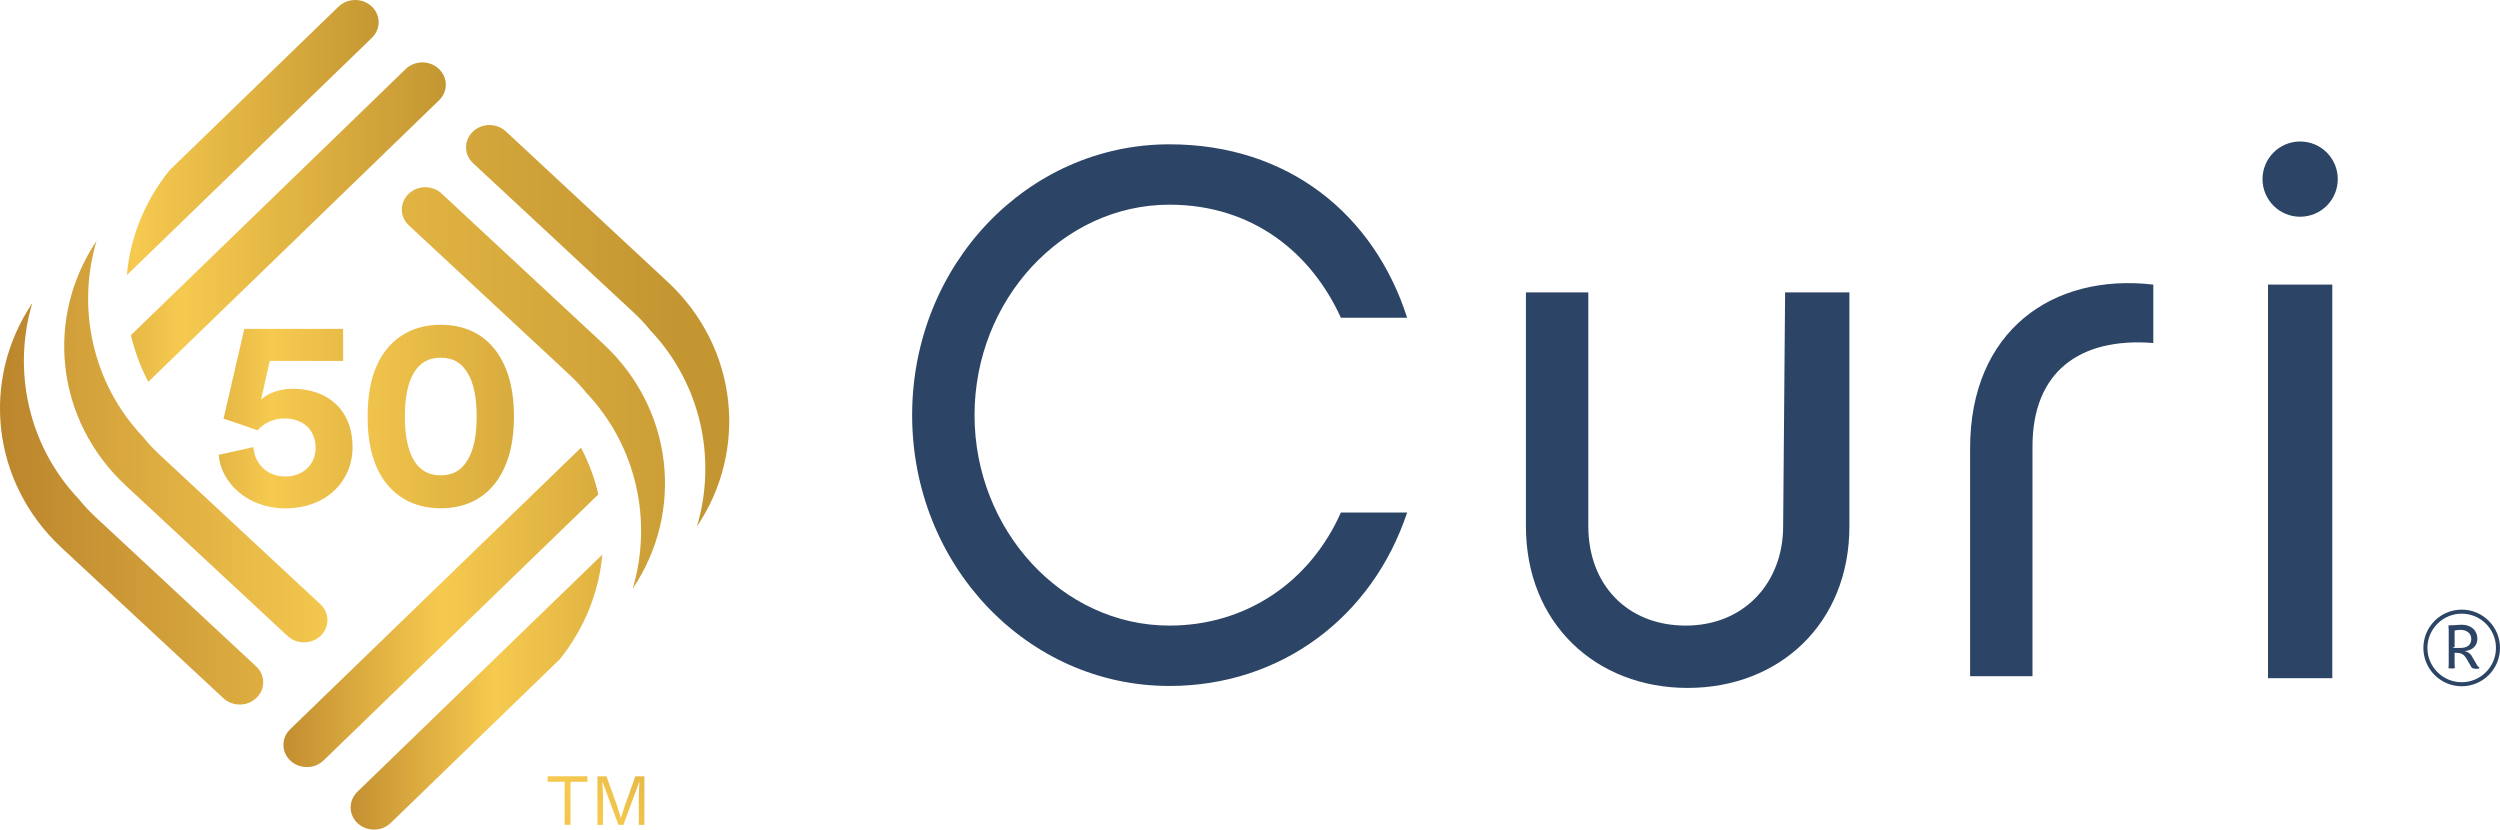
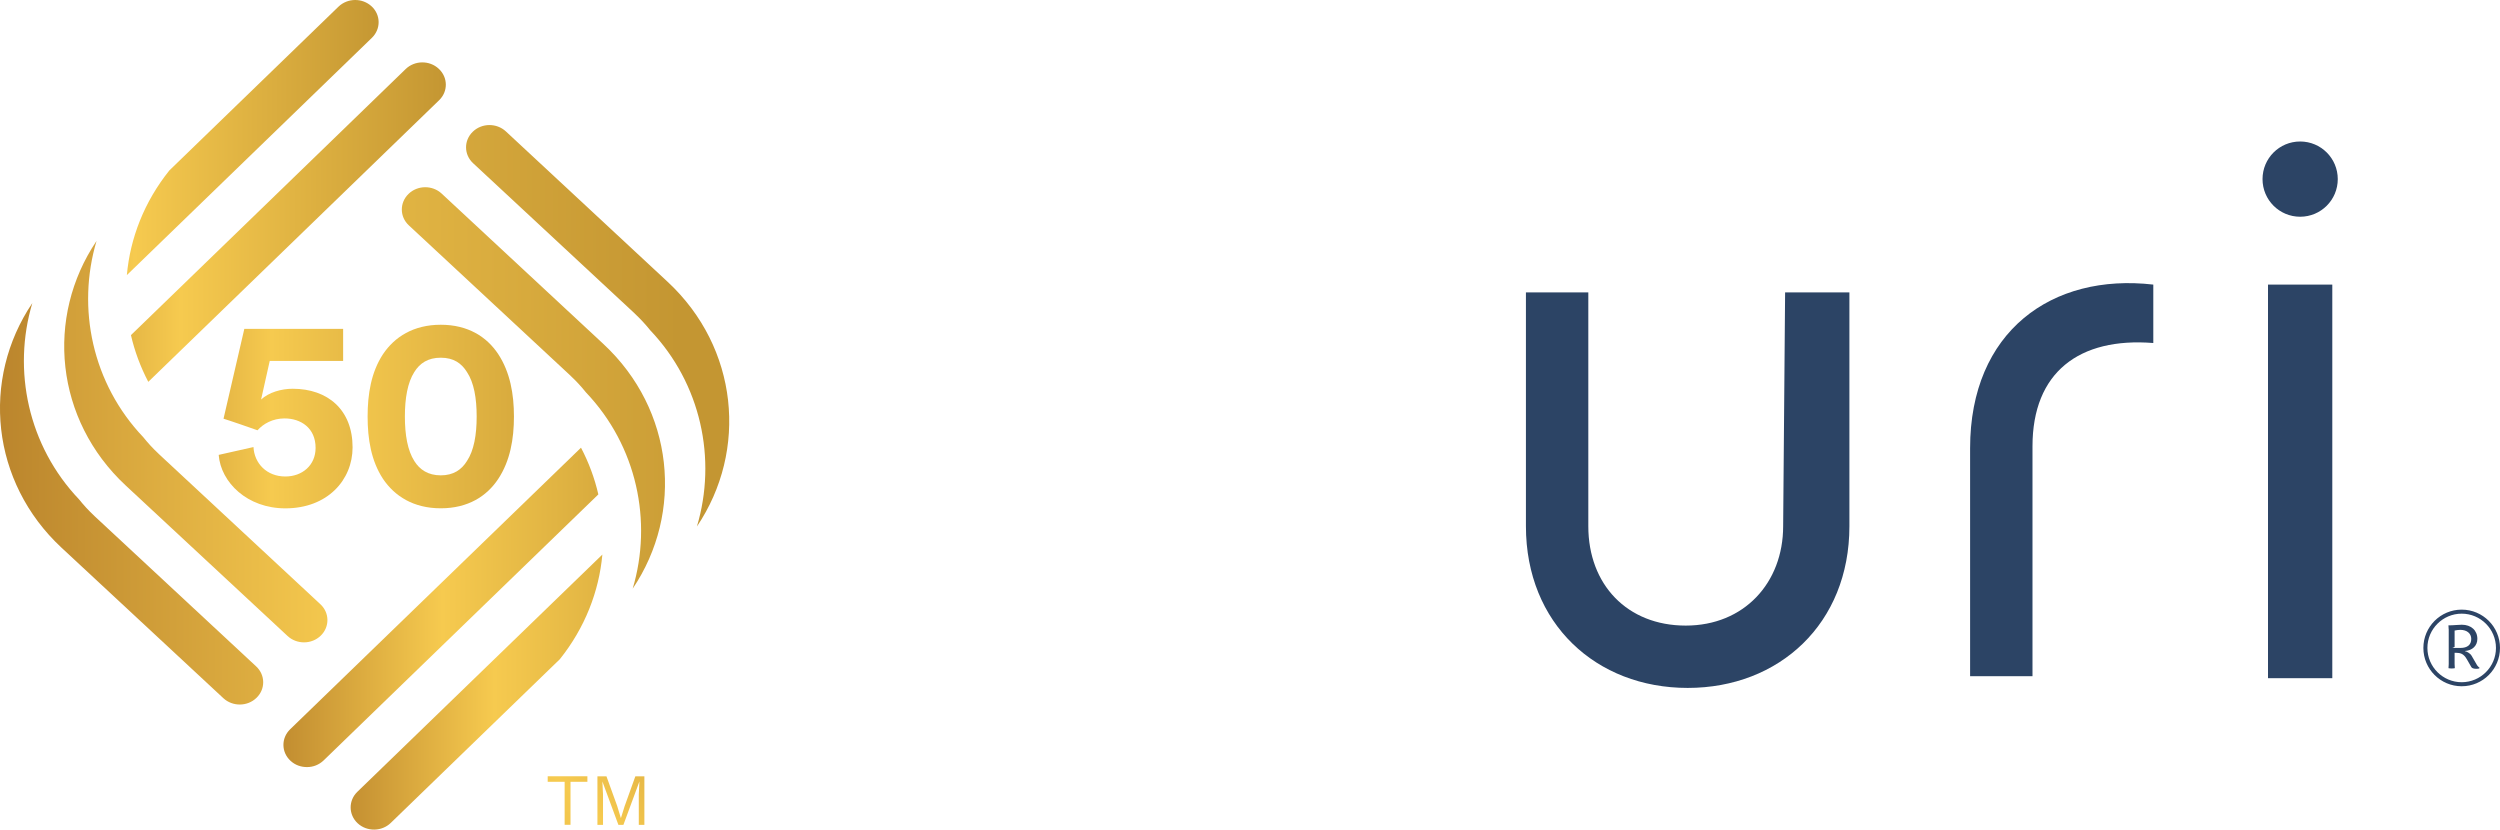
<svg xmlns="http://www.w3.org/2000/svg" xmlns:xlink="http://www.w3.org/1999/xlink" id="Logos" viewBox="0 0 433.95 144">
  <defs>
    <style>.cls-1{fill:url(#Curi_50_Gold-RGB-9);}.cls-2{fill:url(#Curi_50_Gold-RGB-5);}.cls-3{fill:url(#Curi_50_Gold-RGB-3);}.cls-4{fill:url(#Curi_50_Gold-RGB-8);}.cls-5{fill:url(#Curi_50_Gold-RGB-7);}.cls-6{fill:url(#Curi_50_Gold-RGB-2);}.cls-7{fill:url(#Curi_50_Gold-RGB-4);}.cls-8{fill:url(#Curi_50_Gold-RGB-6);}.cls-9{fill:url(#Curi_50_Gold-RGB);}.cls-10{fill:url(#Curi_50_Gold-RGB-11);}.cls-11{fill:url(#Curi_50_Gold-RGB-10);}.cls-12{fill:#2c4465;}</style>
    <linearGradient id="Curi_50_Gold-RGB" x1="-7.51" y1="72.66" x2="91.73" y2="72.66" gradientUnits="userSpaceOnUse">
      <stop offset="0" stop-color="#dfbb3f" />
      <stop offset=".24" stop-color="#ba842c" />
      <stop offset=".55" stop-color="#f6ca4f" />
      <stop offset="1" stop-color="#c49632" />
    </linearGradient>
    <linearGradient id="Curi_50_Gold-RGB-2" x1="-8.01" y1="72.3" x2="111.11" y2="72.3" xlink:href="#Curi_50_Gold-RGB" />
    <linearGradient id="Curi_50_Gold-RGB-3" x1="-138.18" y1="56.55" x2="117.91" y2="56.55" xlink:href="#Curi_50_Gold-RGB" />
    <linearGradient id="Curi_50_Gold-RGB-4" x1="-120.74" y1="67.34" x2="135.34" y2="67.34" xlink:href="#Curi_50_Gold-RGB" />
    <linearGradient id="Curi_50_Gold-RGB-5" x1="20.2" y1="105.44" x2="123.02" y2="105.44" xlink:href="#Curi_50_Gold-RGB" />
    <linearGradient id="Curi_50_Gold-RGB-6" x1="32.62" y1="120.12" x2="129.28" y2="120.12" xlink:href="#Curi_50_Gold-RGB" />
    <linearGradient id="Curi_50_Gold-RGB-7" x1="-63.22" y1="87.45" x2="192.86" y2="87.45" xlink:href="#Curi_50_Gold-RGB" />
    <linearGradient id="Curi_50_Gold-RGB-8" x1="-80.66" y1="76.66" x2="175.42" y2="76.66" xlink:href="#Curi_50_Gold-RGB" />
    <linearGradient id="Curi_50_Gold-RGB-9" x1="-25.3" y1="38.56" x2="77.52" y2="38.56" xlink:href="#Curi_50_Gold-RGB" />
    <linearGradient id="Curi_50_Gold-RGB-10" x1="-29.84" y1="23.88" x2="66.83" y2="23.88" xlink:href="#Curi_50_Gold-RGB" />
    <linearGradient id="Curi_50_Gold-RGB-11" x1="156.68" y1="85.04" x2="57.65" y2="185.39" xlink:href="#Curi_50_Gold-RGB" />
  </defs>
-   <path class="cls-9" d="M44,77.6c.14,2.81,2.29,5.11,5.53,5.11,2.91,0,5.25-1.92,5.25-4.97,0-3.47-2.58-5.11-5.39-5.11-2.06,0-3.7.94-4.69,2.06-.61-.23-5.25-1.83-5.9-2.01l3.61-15.6h17.15v5.57h-12.74l-1.5,6.7c1.31-1.22,3.47-1.87,5.48-1.87,6.09,0,10.4,3.65,10.4,10.17,0,5.67-4.36,10.59-11.67,10.59-6.61,0-11.2-4.5-11.57-9.28l6.04-1.36Z" />
+   <path class="cls-9" d="M44,77.6c.14,2.81,2.29,5.11,5.53,5.11,2.91,0,5.25-1.92,5.25-4.97,0-3.47-2.58-5.11-5.39-5.11-2.06,0-3.7.94-4.69,2.06-.61-.23-5.25-1.83-5.9-2.01l3.61-15.6h17.15v5.57h-12.74l-1.5,6.7c1.31-1.22,3.47-1.87,5.48-1.87,6.09,0,10.4,3.65,10.4,10.17,0,5.67-4.36,10.59-11.67,10.59-6.61,0-11.2-4.5-11.57-9.28Z" />
  <path class="cls-6" d="M66.48,61.48c2.01-3,5.29-5.11,10.03-5.11s8.01,2.11,9.98,5.11c2.06,3.14,2.72,6.93,2.72,10.82s-.65,7.68-2.72,10.82c-1.97,3-5.25,5.11-9.98,5.11s-8.01-2.11-10.03-5.11c-2.06-3.14-2.67-6.93-2.67-10.82s.61-7.68,2.67-10.82ZM71.92,80.03c.94,1.5,2.39,2.48,4.59,2.48s3.61-.98,4.54-2.48c1.22-1.83,1.69-4.54,1.69-7.73s-.47-5.9-1.69-7.73c-.94-1.5-2.29-2.48-4.54-2.48s-3.65.98-4.59,2.48c-1.17,1.83-1.64,4.54-1.64,7.73s.47,5.9,1.64,7.73Z" />
  <path class="cls-3" d="M110.2,54.45c.97.91,1.86,1.87,2.66,2.87,8.85,9.3,11.59,22.41,8.11,34.07,8.92-13.23,7.19-31.05-5.07-42.46l-28.09-26.12c-1.61-1.49-4.18-1.47-5.75.06-1.57,1.52-1.55,3.97.06,5.46l28.09,26.12Z" />
  <path class="cls-7" d="M99.05,65.24c.98.91,1.86,1.87,2.66,2.87,8.85,9.3,11.59,22.41,8.11,34.07,8.92-13.23,7.19-31.05-5.07-42.46l-28.09-26.12c-1.6-1.49-4.18-1.47-5.75.06-1.57,1.53-1.55,3.97.06,5.46l28.09,26.12Z" />
  <path class="cls-2" d="M100.84,77.72l-50.48,48.87c-1.57,1.53-1.55,3.97.06,5.46.8.75,1.84,1.11,2.89,1.1,1.05,0,2.08-.4,2.87-1.16l47.68-46.17c-.64-2.79-1.65-5.52-3.01-8.11" />
  <path class="cls-8" d="M104.57,96.25l-42.54,41.19c-1.57,1.52-1.55,3.97.05,5.46.8.75,1.85,1.11,2.89,1.1,1.04-.01,2.08-.4,2.86-1.16l29.35-28.42c4.35-5.44,6.8-11.75,7.38-18.17" />
  <path class="cls-5" d="M16.38,89.55c-.98-.91-1.86-1.87-2.66-2.87-8.85-9.3-11.59-22.41-8.11-34.07-8.92,13.23-7.19,31.05,5.07,42.46l28.09,26.12c1.61,1.49,4.18,1.47,5.75-.06,1.58-1.52,1.55-3.97-.06-5.46l-28.09-26.12Z" />
  <path class="cls-4" d="M27.53,78.76c-.98-.91-1.86-1.87-2.66-2.87-8.85-9.3-11.59-22.41-8.11-34.07-8.92,13.23-7.2,31.05,5.07,42.46l28.09,26.12c1.61,1.49,4.18,1.47,5.75-.06,1.58-1.53,1.55-3.97-.06-5.46l-28.09-26.12Z" />
  <path class="cls-1" d="M25.74,66.28l50.48-48.88c1.58-1.52,1.55-3.97-.06-5.46-.8-.75-1.84-1.12-2.89-1.11-1.04.01-2.08.4-2.86,1.16L22.73,58.17c.64,2.79,1.65,5.51,3.01,8.11" />
  <path class="cls-11" d="M22.02,47.75L64.56,6.56c1.57-1.53,1.55-3.97-.06-5.46C63.7.36,62.66-.01,61.62,0c-1.04.01-2.08.4-2.87,1.16l-29.35,28.42c-4.36,5.44-6.81,11.75-7.38,18.17" />
  <path class="cls-10" d="M95.08,135.71h2.93v7.46h1.02v-7.46h2.93v-.96h-6.89v.96ZM108.44,139.88l-.65,2.09h-.03l-.64-2.1-1.85-5.11h-1.57v8.42h.97v-5.29l-.11-2.22h.01l2.77,7.51h.87l2.77-7.51h.01l-.11,2.22v5.29h.97v-8.42h-1.57l-1.84,5.13Z" />
-   <path class="cls-12" d="M202.98,119.07c-24.69,0-44.65-20.97-44.65-47.01s19.96-47.01,44.65-47.01c20.63,0,35.52,12.17,41.27,30.1h-11.5c-5.08-11.16-15.22-19.62-29.77-19.62-18.6,0-33.82,16.57-33.82,36.53s15.22,36.53,33.82,36.53c13.19,0,24.35-7.44,29.77-19.62h11.5c-6.09,18.26-21.99,30.1-41.27,30.1" />
  <path class="cls-12" d="M309.86,50.75h11.16v40.59c0,16.91-12.18,28.07-28.07,28.07s-28.08-11.16-28.08-28.07v-40.59h10.83v40.59c0,10.14,6.76,17.25,16.91,17.25s16.91-7.44,16.91-17.25l.34-40.59Z" />
  <path class="cls-12" d="M373.77,49.39v10.15c-12.85-1.02-20.97,5.07-20.97,17.93v39.91h-10.83v-39.57c0-20.29,14.21-30.44,31.8-28.41" />
  <rect class="cls-12" x="393.68" y="49.4" width="11.16" height="68.32" />
  <path class="cls-12" d="M425.04,109.23c0-.24-.02-.56-.04-.68h.08c.77,0,1.65-.11,2.23-.11,1.63,0,2.71.98,2.71,2.46,0,1.18-.85,2-2.15,2.1v.04c.22,0,.88.33,1.14.77l.95,1.64c.13.22.43.46.46.49-.09.15-.36.15-.6.15-.34,0-.73-.08-.84-.29l-.78-1.36c-.57-1-1.12-1.11-1.88-1.13h-.25v1.98c0,.25.03.66.04.69-.04.01-.3.06-.55.06s-.52-.05-.55-.06c.01-.04.04-.44.04-.69v-6.07ZM425.65,112.46h0s1.42.01,1.42.01c1.23,0,1.89-.55,1.89-1.57,0-.95-.76-1.57-1.89-1.57-.34,0-.68.05-1,.12v2.84l-.43.18Z" />
  <path class="cls-12" d="M427.3,119.12c-3.67,0-6.65-2.98-6.65-6.65s2.98-6.65,6.65-6.65,6.65,2.98,6.65,6.65-2.98,6.65-6.65,6.65ZM427.3,106.52c-3.28,0-5.95,2.67-5.95,5.95s2.67,5.95,5.95,5.95,5.95-2.67,5.95-5.95-2.67-5.95-5.95-5.95Z" />
  <path class="cls-12" d="M399.26,24.56c-3.61,0-6.53,2.92-6.53,6.53s2.92,6.53,6.53,6.53,6.53-2.92,6.53-6.53-2.92-6.53-6.53-6.53" />
</svg>